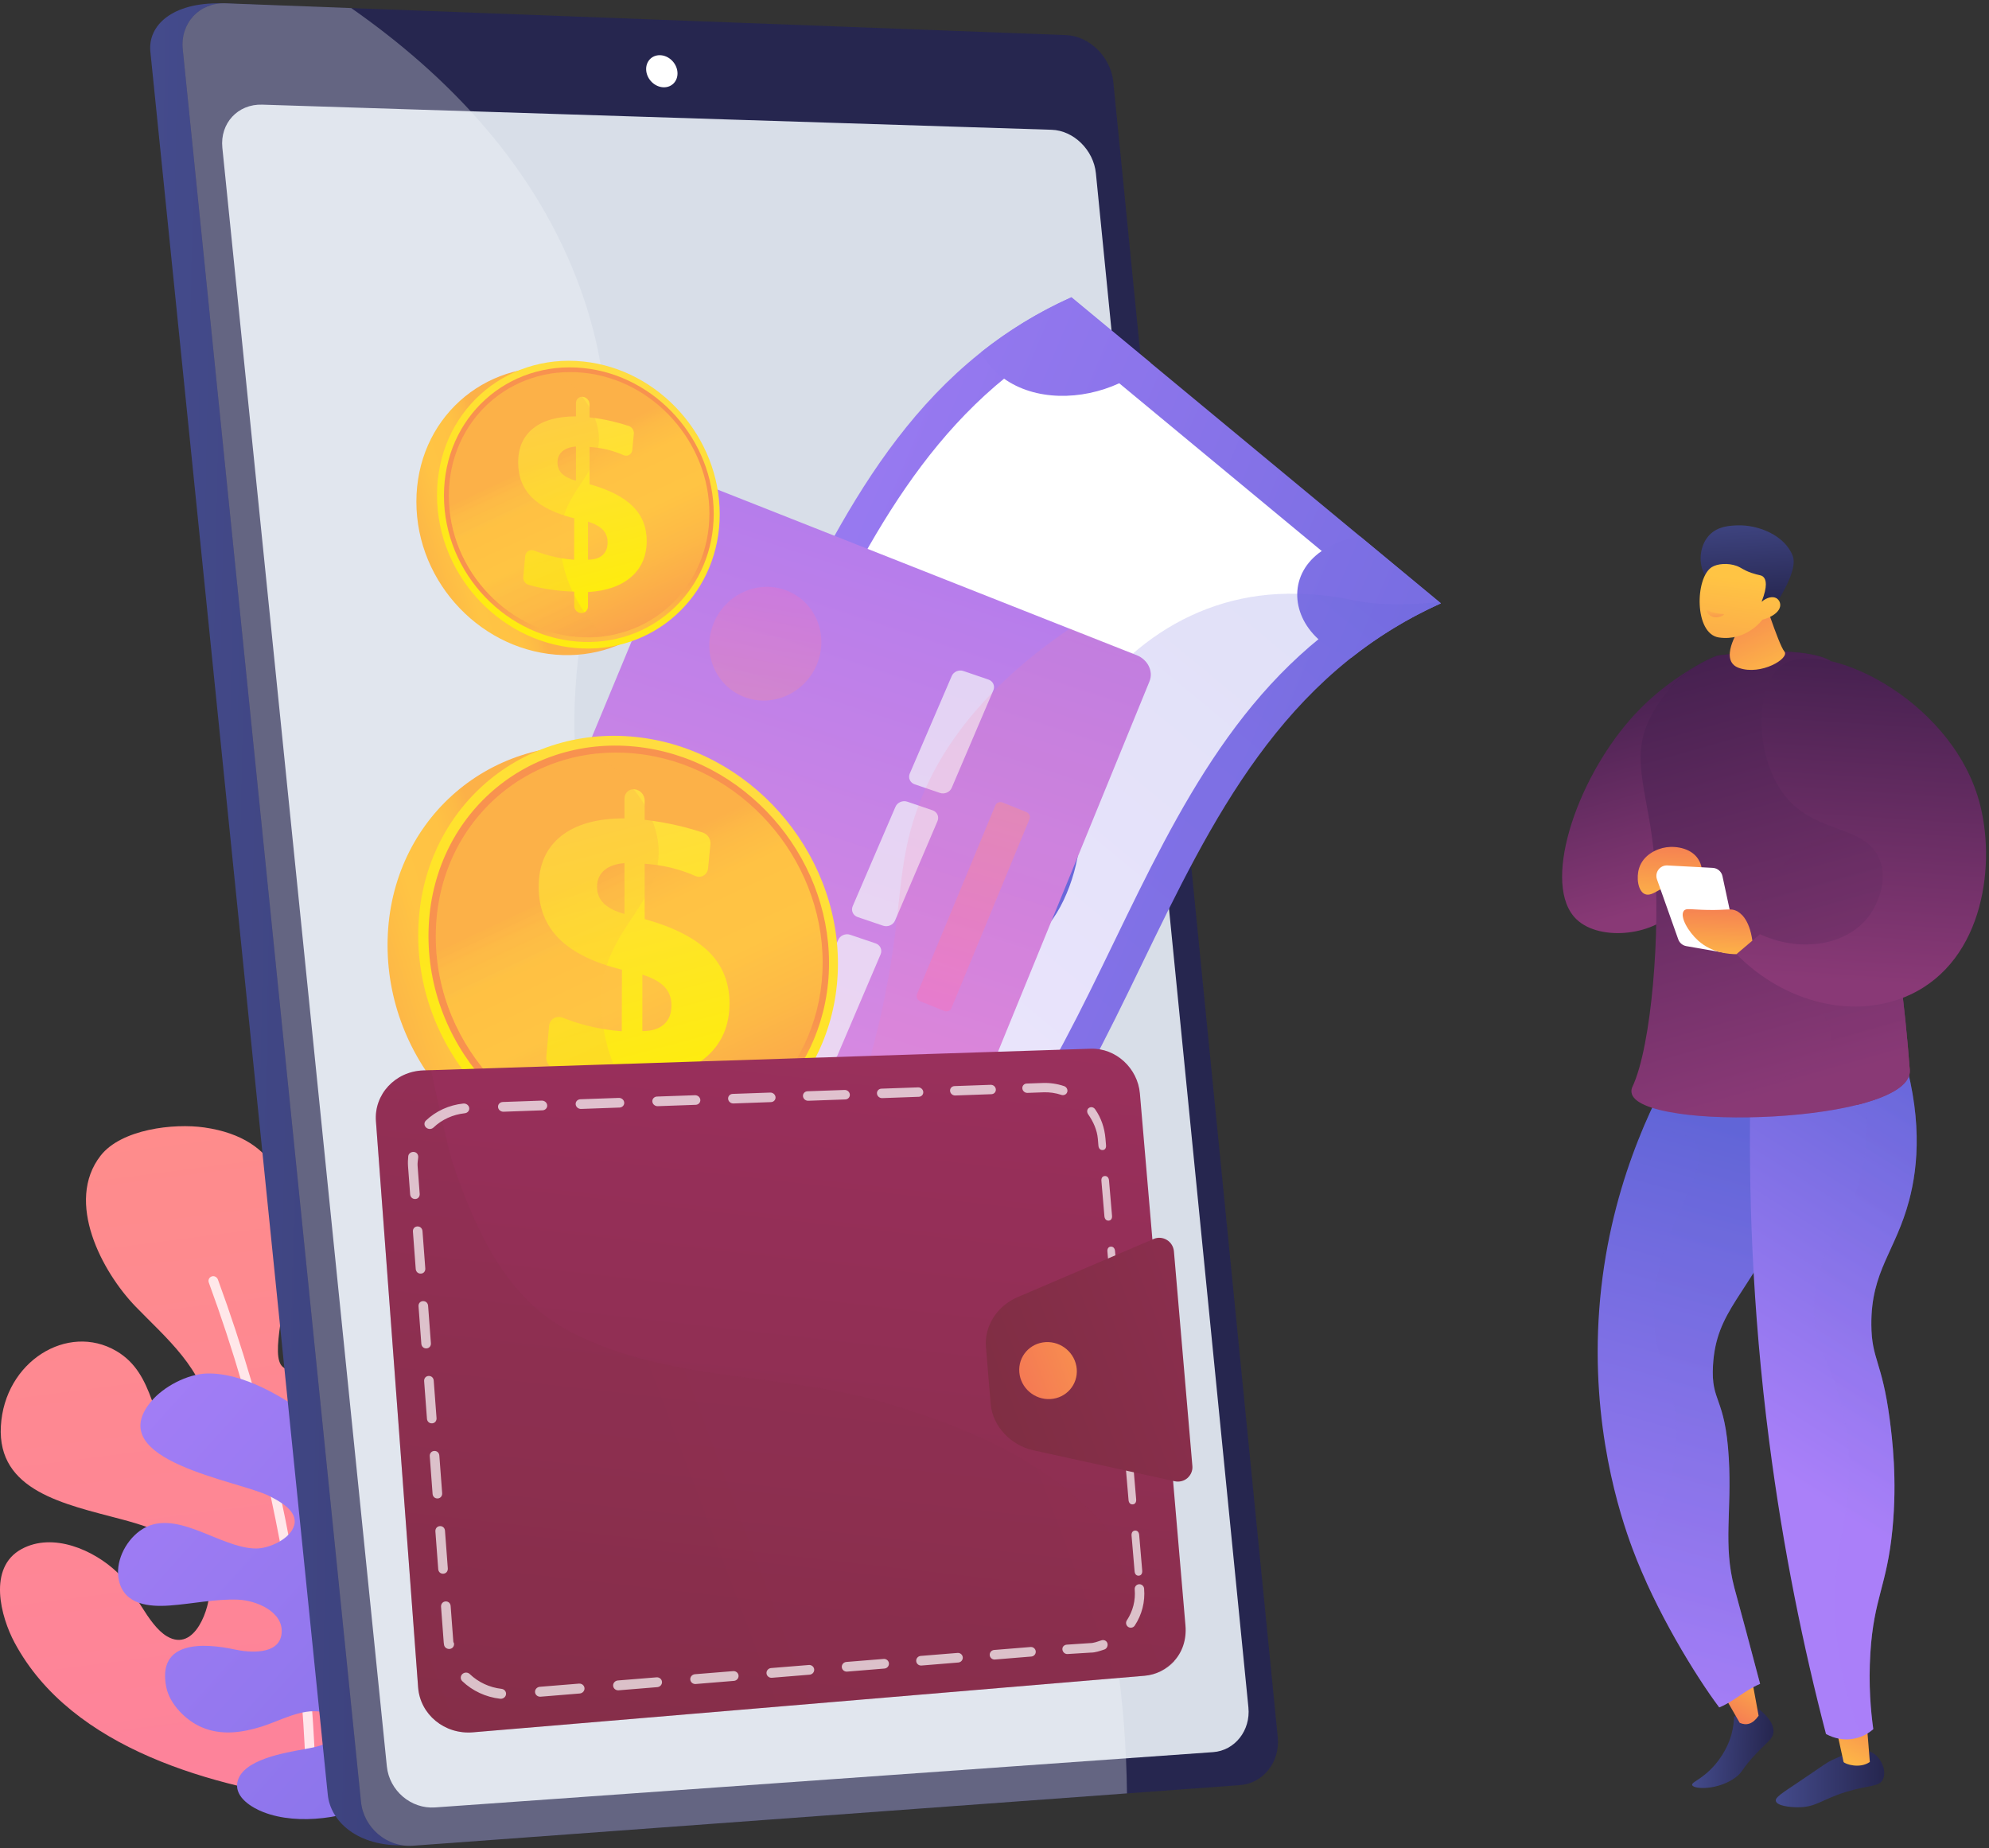
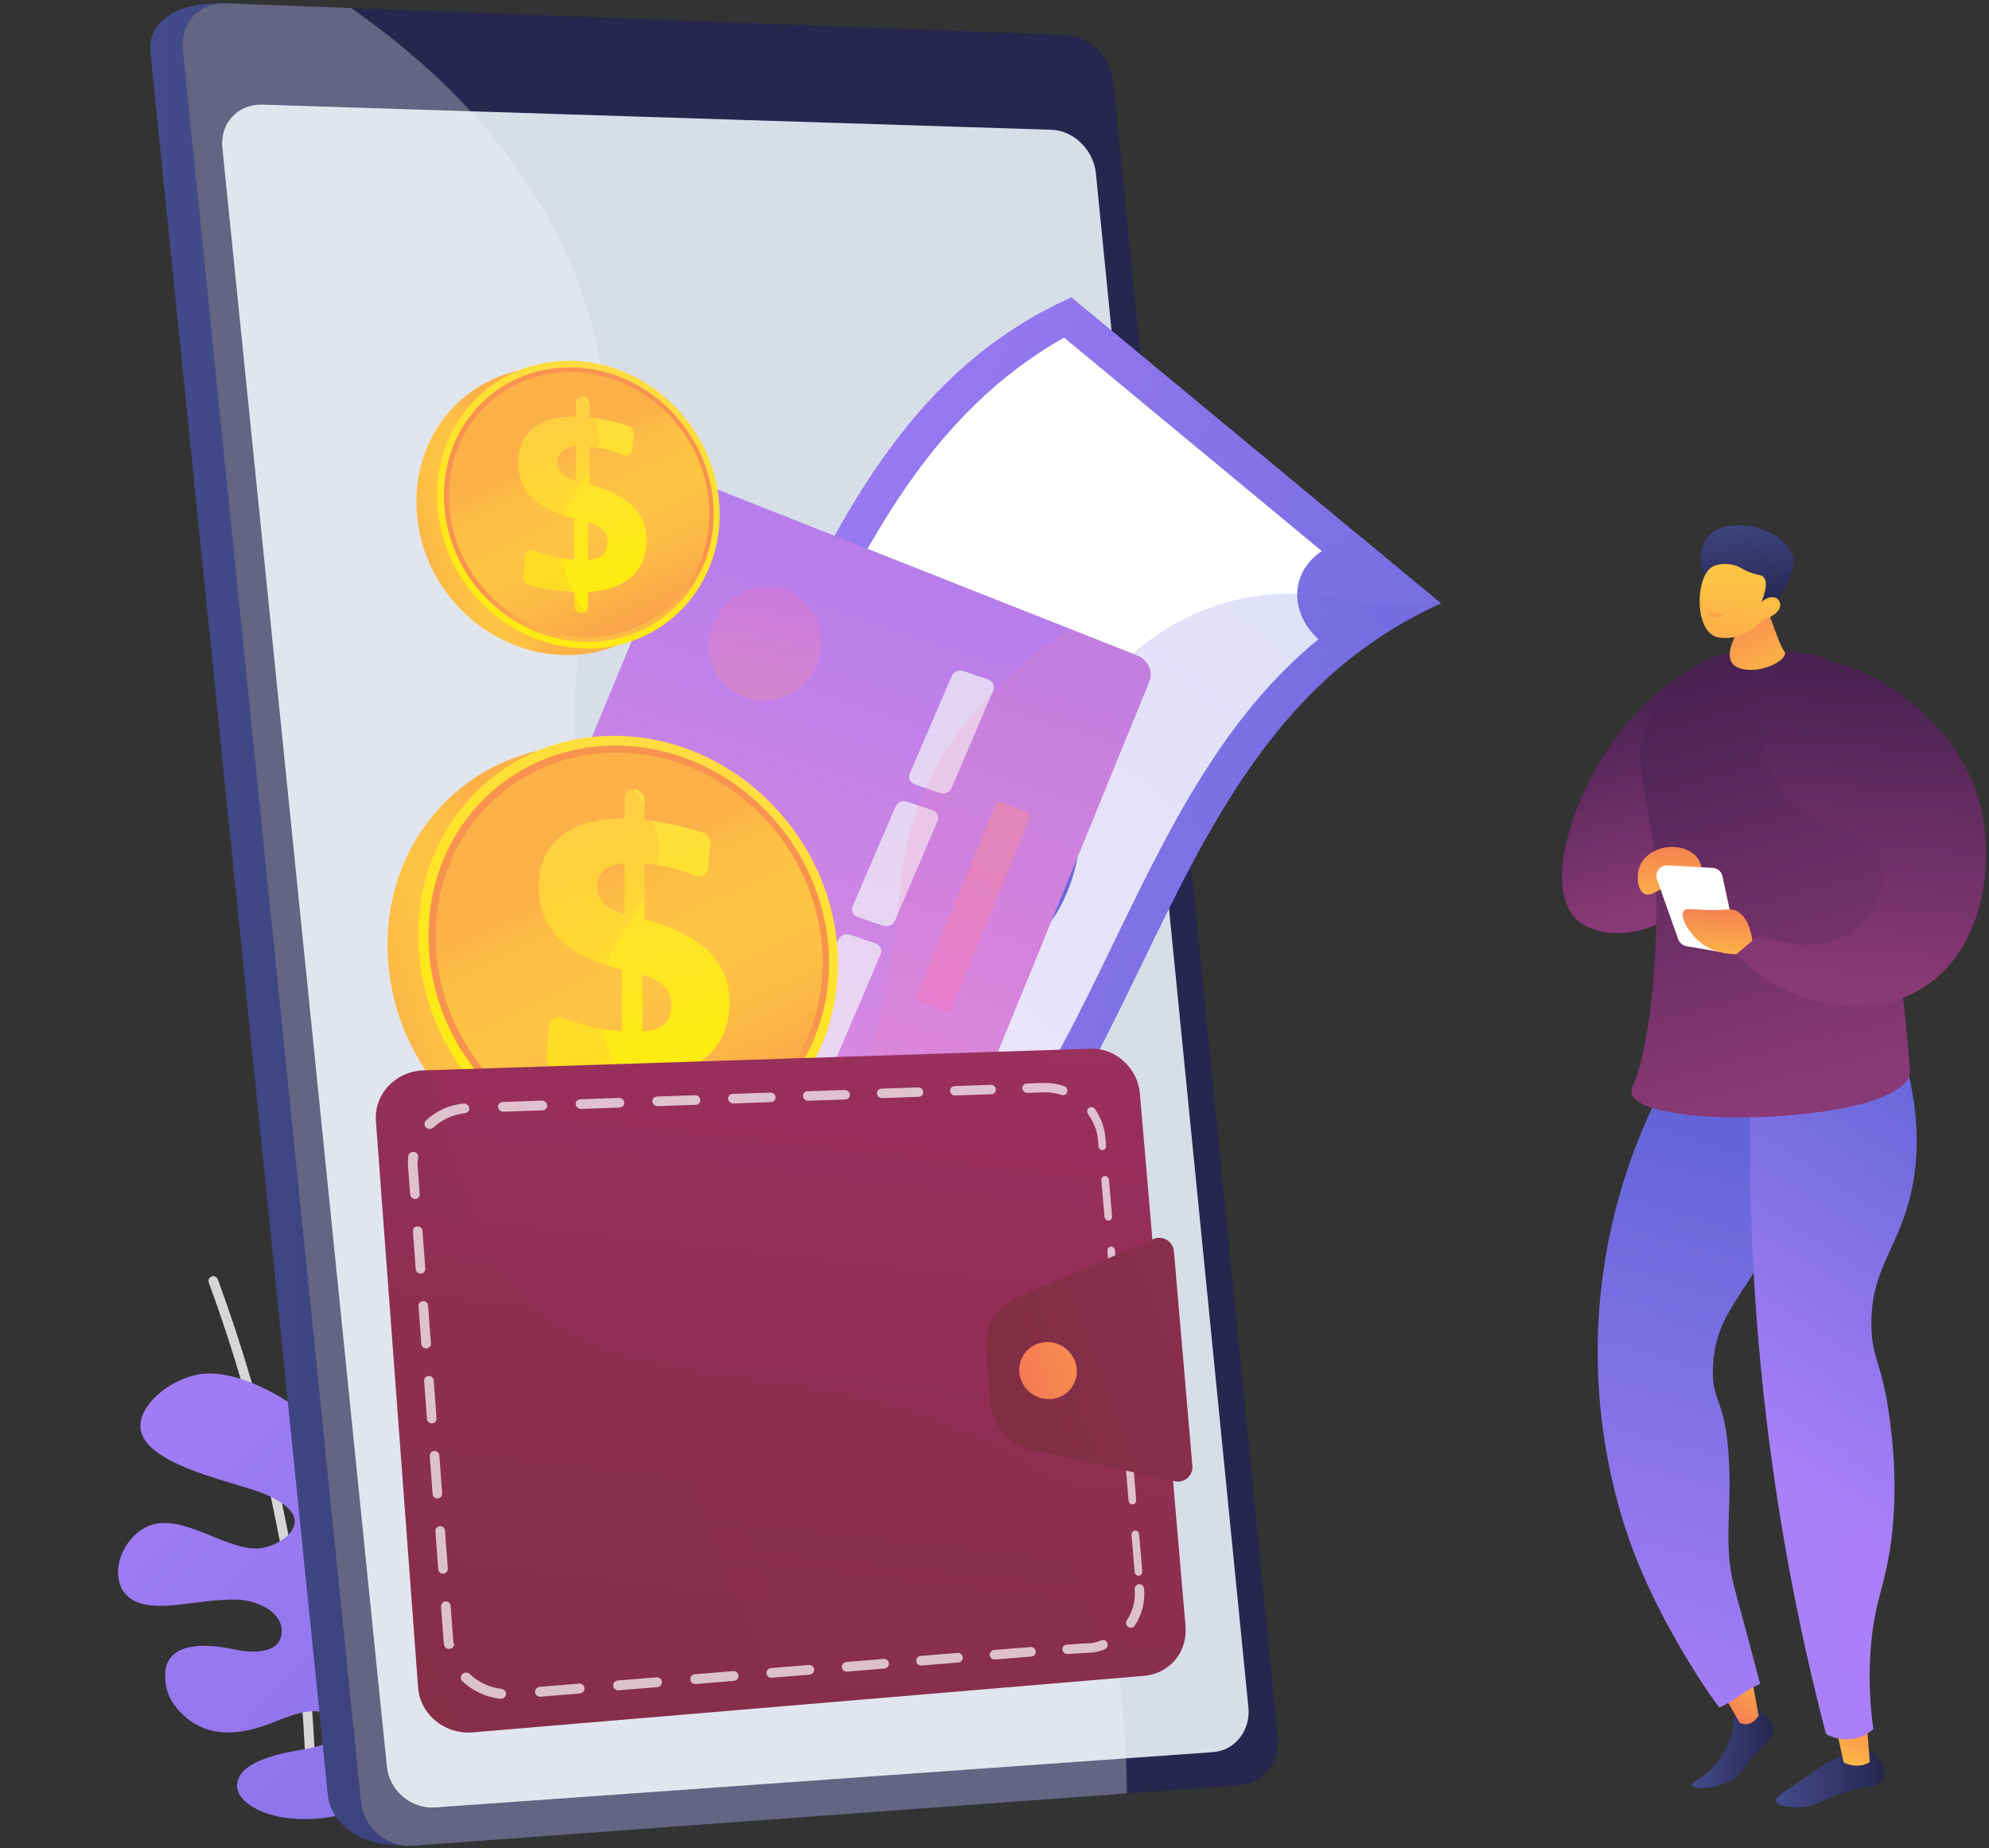
<svg xmlns="http://www.w3.org/2000/svg" xmlns:xlink="http://www.w3.org/1999/xlink" fill="none" height="394" viewBox="0 0 424 394" width="424">
  <rect x="0" y="0" width="424" height="394" fill="#333333" stroke="none" />
  <linearGradient id="a">
    <stop offset="0" stop-color="#ff9085" />
    <stop offset="1" stop-color="#fb6fbb" />
  </linearGradient>
  <linearGradient id="b" gradientUnits="userSpaceOnUse" x1="40.214" x2="101.914" xlink:href="#a" y1="183.011" y2="660.683" />
  <linearGradient id="c">
    <stop offset="0" stop-color="#aa80f9" />
    <stop offset=".996" stop-color="#6165d7" />
  </linearGradient>
  <linearGradient id="d" gradientUnits="userSpaceOnUse" x1="-4.502" x2="226.193" xlink:href="#c" y1="285.293" y2="493.722" />
  <linearGradient id="e">
    <stop offset="0" stop-color="#444b8c" />
    <stop offset=".996" stop-color="#26264f" />
  </linearGradient>
  <linearGradient id="f" gradientUnits="userSpaceOnUse" x1="361.09" x2="377.872" xlink:href="#e" y1="372.433" y2="373.213" />
  <linearGradient id="g">
    <stop offset="0" stop-color="#ffc444" />
    <stop offset=".996" stop-color="#f36f56" />
  </linearGradient>
  <linearGradient id="h" gradientUnits="userSpaceOnUse" x1="375.066" x2="365.92" xlink:href="#g" y1="352.968" y2="367.997" />
  <linearGradient id="i" gradientUnits="userSpaceOnUse" x1="342.783" x2="378.473" xlink:href="#c" y1="369.461" y2="241.395" />
  <linearGradient id="j" gradientUnits="userSpaceOnUse" x1="378.547" x2="401.666" xlink:href="#e" y1="379.226" y2="379.226" />
  <linearGradient id="k" gradientUnits="userSpaceOnUse" x1="391.129" x2="400.038" xlink:href="#g" y1="378.052" y2="359.612" />
  <linearGradient id="l" gradientUnits="userSpaceOnUse" x1="343.189" x2="378.879" xlink:href="#c" y1="369.574" y2="241.509" />
  <linearGradient id="m" gradientUnits="userSpaceOnUse" x1="377.495" x2="429.98" xlink:href="#c" y1="313.505" y2="230.764" />
  <linearGradient id="n">
    <stop offset="0" stop-color="#311944" />
    <stop offset="1" stop-color="#893976" />
  </linearGradient>
  <linearGradient id="o" gradientUnits="userSpaceOnUse" x1="338.068" x2="355.121" xlink:href="#n" y1="132.554" y2="193.037" />
  <linearGradient id="p" gradientUnits="userSpaceOnUse" x1="367.519" x2="401.013" xlink:href="#n" y1="124.377" y2="243.175" />
  <linearGradient id="q" gradientUnits="userSpaceOnUse" x1="384.256" x2="436.741" xlink:href="#c" y1="317.793" y2="235.052" />
  <linearGradient id="r" gradientUnits="userSpaceOnUse" x1="348.263" x2="381.757" xlink:href="#n" y1="113.38" y2="232.181" />
  <linearGradient id="s" gradientUnits="userSpaceOnUse" x1="379.266" x2="366.923" xlink:href="#g" y1="147.997" y2="122.299" />
  <linearGradient id="t" gradientUnits="userSpaceOnUse" x1="371.685" x2="373.062" xlink:href="#e" y1="107.172" y2="129.391" />
  <linearGradient id="u" gradientUnits="userSpaceOnUse" x1="371.536" x2="364.92" xlink:href="#g" y1="123.427" y2="172.871" />
  <linearGradient id="v" gradientUnits="userSpaceOnUse" x1="365.581" x2="365.754" y1="128.627" y2="134.911">
    <stop offset="0" stop-color="#ffc444" />
    <stop offset="1" stop-color="#f36f56" />
  </linearGradient>
  <linearGradient id="w" gradientUnits="userSpaceOnUse" x1="351.879" x2="385.374" xlink:href="#n" y1="112.36" y2="231.161" />
  <linearGradient id="x" gradientUnits="userSpaceOnUse" x1="401.7" x2="395.709" xlink:href="#n" y1="119.187" y2="209.448" />
  <linearGradient id="y" gradientUnits="userSpaceOnUse" x1="355.618" x2="356.375" xlink:href="#g" y1="196.118" y2="175.945" />
  <linearGradient id="z" gradientUnits="userSpaceOnUse" x1="365.783" x2="366.426" xlink:href="#g" y1="207.012" y2="189.885" />
  <linearGradient id="A" gradientUnits="userSpaceOnUse" x1="28.306" x2="267.916" xlink:href="#e" y1="196.315" y2="201.084" />
  <linearGradient id="B" gradientUnits="userSpaceOnUse" x1="94.519" x2="359.76" xlink:href="#c" y1="126.816" y2="238.743" />
  <linearGradient id="C" gradientUnits="userSpaceOnUse" x1="57.979" x2="375.07" xlink:href="#c" y1="192.788" y2="326.595" />
  <linearGradient id="D" gradientUnits="userSpaceOnUse" x1="27.799" x2="361.553" xlink:href="#c" y1="206.581" y2="347.419" />
  <linearGradient id="E" gradientUnits="userSpaceOnUse" x1="105.222" x2="437.359" xlink:href="#c" y1="23.339" y2="163.495" />
  <linearGradient id="F" gradientUnits="userSpaceOnUse" x1="87.152" x2="405.947" xlink:href="#c" y1="42.165" y2="176.69" />
  <linearGradient id="G" gradientUnits="userSpaceOnUse" x1="177.661" x2="230.115" xlink:href="#c" y1="161.861" y2="183.996" />
  <linearGradient id="H" gradientUnits="userSpaceOnUse" x1="144.664" x2="272.242" xlink:href="#c" y1="253.721" y2="99.703" />
  <linearGradient id="I" gradientUnits="userSpaceOnUse" x1="212.66" x2="145.814" xlink:href="#n" y1="108.289" y2="280.684" />
  <linearGradient id="J" gradientUnits="userSpaceOnUse" x1="139.543" x2="220.097" y1="259.426" y2="12.671">
    <stop offset=".004" stop-color="#e38ddd" />
    <stop offset="1" stop-color="#9571f6" />
  </linearGradient>
  <linearGradient id="K" gradientUnits="userSpaceOnUse" x1="104.033" x2="174.377" y1="263.652" y2="197.551">
    <stop offset="0" stop-color="#f57e53" />
    <stop offset=".004" stop-color="#f58152" />
    <stop offset=".042" stop-color="#f99a4d" />
    <stop offset=".084" stop-color="#fcad49" />
    <stop offset=".133" stop-color="#feba46" />
    <stop offset=".196" stop-color="#ffc244" />
    <stop offset=".318" stop-color="#ffc444" />
    <stop offset=".455" stop-color="#fdb946" />
    <stop offset=".694" stop-color="#f99c4c" />
    <stop offset=".996" stop-color="#f36f56" />
  </linearGradient>
  <linearGradient id="L" gradientUnits="userSpaceOnUse" x1="134.073" x2="138.933" xlink:href="#a" y1="243.57" y2="226.566" />
  <linearGradient id="M" gradientUnits="userSpaceOnUse" x1="130.887" x2="135.3" xlink:href="#a" y1="241.355" y2="225.916" />
  <linearGradient id="N" gradientUnits="userSpaceOnUse" x1="134.45" x2="138.866" xlink:href="#a" y1="242.828" y2="227.381" />
  <linearGradient id="O" gradientUnits="userSpaceOnUse" x1="138.017" x2="142.435" xlink:href="#a" y1="244.303" y2="228.849" />
  <linearGradient id="P" gradientUnits="userSpaceOnUse" x1="135.511" x2="138.292" xlink:href="#a" y1="240.03" y2="230.303" />
  <linearGradient id="Q">
    <stop offset="0" stop-color="#fb6fbb" />
    <stop offset="1" stop-color="#ff9085" />
  </linearGradient>
  <linearGradient id="R" gradientUnits="userSpaceOnUse" x1="170.585" x2="248.679" xlink:href="#Q" y1="269.844" y2="30.623" />
  <linearGradient id="S" gradientUnits="userSpaceOnUse" x1="178.655" x2="188.399" xlink:href="#Q" y1="262.964" y2="228.878" />
  <linearGradient id="T" gradientUnits="userSpaceOnUse" x1="198.744" x2="211.432" xlink:href="#Q" y1="214.814" y2="170.429" />
  <linearGradient id="U" gradientUnits="userSpaceOnUse" x1="159.923" x2="163.873" xlink:href="#a" y1="149.041" y2="125.016" />
  <linearGradient id="V">
    <stop offset="0" stop-color="#fcb148" />
    <stop offset=".052" stop-color="#fdba46" />
    <stop offset=".142" stop-color="#ffc244" />
    <stop offset=".318" stop-color="#ffc444" />
    <stop offset=".485" stop-color="#fdb946" />
    <stop offset=".775" stop-color="#f99c4d" />
    <stop offset=".866" stop-color="#f8924f" />
    <stop offset="1" stop-color="#f8924f" />
  </linearGradient>
  <linearGradient id="W" gradientUnits="userSpaceOnUse" x1="112.019" x2="59.84" xlink:href="#V" y1="209.411" y2="226.157" />
  <linearGradient id="X">
    <stop offset="0" stop-color="#ffdb44" />
    <stop offset="1" stop-color="#feef06" />
  </linearGradient>
  <linearGradient id="Y" gradientUnits="userSpaceOnUse" x1="154.228" x2="107.647" xlink:href="#X" y1="157.472" y2="260.241" />
  <linearGradient id="Z" gradientUnits="userSpaceOnUse" x1="145.66" x2="136.672" xlink:href="#V" y1="265.984" y2="216.883" />
  <linearGradient id="aa" gradientUnits="userSpaceOnUse" x1="126.603" x2="163.644" xlink:href="#V" y1="186.508" y2="265.139" />
  <linearGradient id="ab" gradientUnits="userSpaceOnUse" x1="125.128" x2="143.753" xlink:href="#X" y1="169.588" y2="239.393" />
  <linearGradient id="ac" gradientUnits="userSpaceOnUse" x1="115.706" x2="152.672" xlink:href="#V" y1="191.597" y2="270.069" />
  <linearGradient id="ad" gradientUnits="userSpaceOnUse" x1="108.564" x2="73.421" xlink:href="#V" y1="112.303" y2="123.581" />
  <linearGradient id="ae" gradientUnits="userSpaceOnUse" x1="136.993" x2="105.619" xlink:href="#X" y1="77.322" y2="146.537" />
  <linearGradient id="af" gradientUnits="userSpaceOnUse" x1="131.222" x2="125.168" xlink:href="#V" y1="150.406" y2="117.335" />
  <linearGradient id="ag" gradientUnits="userSpaceOnUse" x1="118.387" x2="143.335" xlink:href="#V" y1="96.878" y2="149.837" />
  <linearGradient id="ah" gradientUnits="userSpaceOnUse" x1="117.393" x2="129.938" xlink:href="#X" y1="85.481" y2="132.496" />
  <linearGradient id="ai" gradientUnits="userSpaceOnUse" x1="111.047" x2="135.945" xlink:href="#V" y1="100.305" y2="153.157" />
  <linearGradient id="aj">
    <stop offset="0" stop-color="#ab316d" />
    <stop offset="1" stop-color="#792d3d" />
  </linearGradient>
  <linearGradient id="ak" gradientUnits="userSpaceOnUse" x1="190.73" x2="144.949" xlink:href="#aj" y1="78.783" y2="482.279" />
  <linearGradient id="al" gradientUnits="userSpaceOnUse" x1="643.781" x2="-7.24" xlink:href="#aj" y1="112.758" y2="358.426" />
  <linearGradient id="am" gradientUnits="userSpaceOnUse" x1="391.268" x2="186.127" xlink:href="#aj" y1="236.237" y2="313.649" />
  <linearGradient id="an" gradientUnits="userSpaceOnUse" x1="262.58" x2="211.111" xlink:href="#g" y1="277.42" y2="296.842" />
-   <path d="m69.646 384.157c-23.963-3.078-54.345-11.168-66.548-33.978-2.903-5.427-5.816-15.968 1.511-19.938 6.697-3.628 15.358.204 20.336 4.926 3.66 3.472 6.516 11.221 10.629 13.671 6.019 3.587 9.259-6.199 9.133-10.238-.283-9.029-11.39-12.726-18.772-14.686-12.253-3.255-26.519-6.044-25.751-19.852s14.23-22.09 24.587-16.05c8.533 4.978 7.332 15.602 13.162 21.976 5.18 5.662 6.982-3.529 6.637-8.035-.751-9.788-9.358-16.868-15.69-23.427-7.16-7.416-15.069-22.336-7.438-32.141 4.392-5.643 15.548-6.964 22.141-6.012 32.276 4.66 10.874 46.429 16.742 51.089s11.421-3.498 11.406-15.902 1.884-21.552 14.829-17.582c12.945 3.97 15.409 36.37.628 48.821-14.781 12.451.928 26.036 4.896 17.113 2.865-6.443 5.383-23.317 13.662-25.167 13.796-3.079 13.591 25.091 9.621 31.647-5.566 9.191-18.15 11.187-25.178 19.116-2.042 2.304-6.651 8.009-4.861 11.376 2.497 4.695 9.465-.328 12.025-2.504 5.755-4.893 13.72-21.521 21.828-10.479 10.01 13.636-6.732 33.849-49.536 36.256z" fill="url(#b)" />
  <path d="m66.194 382.127c.563 0 1.024-.644 1.035-1.209.009-.489.676-49.706-20.775-108.127-.198-.536-.793-.86-1.329-.663-.537.197-.812.768-.615 1.305 21.319 58.06 20.658 106.973 20.649 107.458-.011.572.444 1.236 1.016 1.236z" fill="#fff" opacity=".8" />
  <path d="m50.579 380.111c.803-5.037 10.434-6.474 14.316-7.206 2.251-.425 5.454-.863 6.611-3.188 1.215-2.443-.633-4.33-3-4.763-4.239-.774-8.8 1.919-12.739 3.144-4.232 1.317-8.622 1.936-12.819.118-3.346-1.449-6.773-4.892-7.501-8.516-2.015-10.028 8.032-9.452 14.58-8.043 3.177.684 9.424 1.199 9.985-3.291.596-4.776-5.482-7.185-9.237-7.327-4.907-.187-9.73.892-14.598 1.245-4.389.318-9.585-.16-10.803-5.211-.94-3.901 1.257-8.386 4.429-10.701 7.334-5.351 16.997 3.775 24.826 3.756 2.768-.007 7.336-2.038 8.102-5.01.777-3.027-3.156-5.067-5.312-6.171-6.391-3.273-35.746-7.463-25.231-20.138 2.647-3.19 7.76-5.872 11.887-5.985 7.786-.213 16.535 5.072 22.534 9.631 9.436 7.171 17.691 17.04 23.051 27.614 11.846 23.37 6.108 39.04 6.108 39.04-3.435 5.663-8.749 11.553-14.603 14.743-6.881 3.751-17.537 5.399-25.021 2.482-2.421-.943-6.063-3.103-5.565-6.223z" fill="url(#d)" />
  <path d="m374.982 364.401c2.989 2.416 3.158 4.133 3.062 4.969-.156 1.349-1.173 1.872-3.605 4.418-3.291 3.443-2.787 3.904-4.464 5.149-3.698 2.748-8.929 2.566-9.244 1.632-.222-.657 2.144-1.191 4.836-4.309 2.484-2.877 3.325-5.728 3.55-6.565.408-1.521.514-2.835.534-3.745z" fill="url(#f)" />
  <path d="m364.971 357.039 5.886 10.257c1.418.627 2.773.31 4.03-1.518l-2.296-12.469z" fill="url(#h)" />
  <path d="m357.836 225.488c-5.734 9.68-15.035 28.362-16.917 53.625-1.858 24.935 4.432 43.938 7.067 51.026 4.937 13.279 13.522 27.222 18.509 33.868 3.364-1.407 5.344-3.613 8.708-5.02-.506-1.83-2.065-7.874-3.047-11.474-.761-2.789-2.163-7.95-2.451-9.053-2.415-9.235-.509-16.165-1.173-27.586-.776-13.321-3.828-11.773-3.369-19.77.686-11.941 7.452-14.729 15.22-32.014 5.317-11.831 10.902-24.257 5.769-31.051-6.46-8.551-26.121-3.175-28.316-2.551z" fill="url(#i)" />
  <path d="m399.331 373.781c1.793 1.141 2.875 3.851 2.058 5.558-.803 1.677-2.85 1.147-7.821 2.675-5.325 1.637-6.379 3.29-10.304 3.287-1.586-.002-4.461-.275-4.702-1.342-.168-.749 1.052-1.496 5.071-4.196 5.705-3.832 5.646-3.94 6.919-4.528 3.199-1.476 6.411-2.959 8.779-1.454z" fill="url(#j)" />
  <path d="m390.813 365.658 2.186 9.984c.305.447 3.418 1.514 5.598 0l-.804-9.984z" fill="url(#k)" />
  <path d="m386.152 228.039c-6.46-8.551-26.121-3.175-28.316-2.551-2.356 3.977-5.312 9.498-8.11 16.347 6.967-1.371 9.992-.127 11.401 1.526 5.47 6.414-11.657 20.576-8.135 42.067 1.378 8.405 4.973 12.188 4.315 22.453-.49 7.639-2.863 11.506-4.503 17.099-.984 3.355-1.747 7.482-1.783 12.468 4.926 10.829 11.4 21.129 15.474 26.559 3.364-1.407 5.344-3.613 8.708-5.02-.506-1.83-2.065-7.874-3.047-11.474-.761-2.789-2.163-7.95-2.451-9.053-2.415-9.235-.509-16.165-1.173-27.586-.776-13.321-3.828-11.773-3.369-19.77.686-11.941 7.452-14.729 15.22-32.014 5.317-11.831 10.902-24.257 5.769-31.051z" fill="url(#l)" opacity=".3" />
  <path d="m373.191 230.734c-.555 22.275.286 48.087 3.951 76.537 2.984 23.162 7.323 44.06 12.103 62.394.661.373 2.98 1.574 5.95 1.012 2.103-.398 3.51-1.487 4.136-2.041-.522-3.745-1.051-9.412-.618-16.26.744-11.772 3.516-14.17 4.705-26.352 1.043-10.683-.056-19.41-.588-23.457-1.64-12.456-3.867-12.712-3.911-20.171-.068-11.486 5.184-15.6 8.071-26.543 1.926-7.301 2.947-18.2-1.896-33.146-10.634 2.675-21.269 5.352-31.903 8.027z" fill="url(#m)" />
  <path d="m361.826 141.855c-3.905 2.194-9.33 5.827-14.386 11.617-11.661 13.354-18.873 35.328-11.378 42.517 5.099 4.892 17.193 3.41 21.359-2.395 3.064-4.27.858-9.514-.2-16.967-1.138-8.02-1.097-19.651 4.605-34.772z" fill="url(#o)" />
  <path d="m407.109 228.079c-4.318-56.915-18.085-80.213-16.882-87.13-1.732-1.245-8.577-3.225-24.085-1.184-1.326.487-4.863 1.914-8.369 5.119 0 0-.815.744-1.93 2.049 10.895 2.058 21.992 8.261 25.987 17.05 6.92 16.805-5.931 35.588 0 50.417 3.117 7.792 8.104 14.699 14.057 21.157 6.806-1.698 11.471-4.197 11.222-7.478z" fill="url(#p)" />
  <path d="m405.094 222.707c-3.113.783-6.226 1.566-9.339 2.349 1.628 5.61 3.192 14.027 1.312 23.584-2.596 13.197-9.305 16.092-10.292 27.993-.887 10.705 4.167 12.889 6.587 27.168 2.48 14.634-1.274 21.516-2.059 33.755-.537 8.376.335 19.335 5.432 32.671 1.259-.498 2.138-1.187 2.596-1.591-.522-3.745-1.051-9.412-.618-16.261.744-11.771 3.516-14.17 4.705-26.352 1.043-10.683-.056-19.41-.588-23.457-1.64-12.455-3.867-12.711-3.911-20.17-.068-11.487 5.184-15.6 8.071-26.544 1.926-7.3 2.947-18.199-1.896-33.145z" fill="url(#q)" opacity=".3" />
  <path d="m357.773 144.885s-4.126 3.754-6.532 9.27c-3.625 8.311.279 15.445 1.45 29.016 1.284 14.887-.533 39.687-4.721 48.572-.073.155-.255.596-.181 1.156 1.132 8.587 60.189 6.641 59.32-4.82-4.318-56.915-18.085-80.213-16.882-87.129-1.732-1.246-8.577-3.226-24.085-1.185-1.326.487-4.863 1.915-8.369 5.12z" fill="url(#r)" />
  <path d="m375.327 125.473s3.814 11.971 5.049 13.411c1.235 1.441-4.958 5.206-9.704 3.508-4.359-1.558.003-8.202.003-8.202z" fill="url(#s)" />
  <path d="m363.491 122.678c-1.494-2.359-1.285-6.249.842-8.548 1.83-1.977 4.466-2.068 6.045-2.122 4.573-.159 10.139 2.194 11.791 6.525.979 2.567-1.984 7.497-2.457 8.388-.537 1.007-1.385 1.299-2.207 2.028-1.139 1.009-2.924 2.617-5.843 5.312-.14-.876-.371-1.964-.783-3.158-.158-.459-.797-2.255-1.86-3.787-2.13-3.07-4.111-2.402-5.528-4.638z" fill="url(#t)" />
  <path d="m375.689 132.122s-3.373 4.647-9.273 3.783c-5.283-.774-5.101-12.746-1.505-15 1.199-.751 3.494-.919 5.295-.254 1.064.393 1.396.875 3.147 1.483 1.615.561 2.095.415 2.559.874.581.575.933 1.897-.387 5.294 1.096-.944 2.344-1.24 3.173-.764.132.077.477.354.651.747.633 1.42-.749 3.057-3.66 3.837z" fill="url(#u)" />
  <path d="m364.207 130.149s1.099.691 3.09.74c.097.002.2.039.209.09.03.191-1.309.932-2.454.508-.813-.301-1.397-1.141-1.269-1.332.054-.08.242-.054.424-.006z" fill="url(#v)" />
  <path d="m390.456 177.824c-6.444 2.263-14.996 8.621-15.569 16.768-.881 12.512 17.753 19.378 15.27 28.145-.677 2.39-2.817 4.547-16.767 9.581-5.645 2.038-10.889 3.699-15.65 5.074 17.07 2.516 50.02-.73 49.369-9.313-1.653-21.788-4.691-38.635-7.743-51.536-3.093-.122-6.1.295-8.91 1.281z" fill="url(#w)" opacity=".3" />
  <path d="m370.166 203.426c10.483 10.642 25.449 13.995 36.956 8.67 15.979-7.393 18.45-28.358 14.724-41.478-6.22-21.904-33.328-34.678-41.868-28.843-6.176 4.22-6.117 20.547 1.243 28.719 6.616 7.346 16.778 5.491 19.542 12.974 2.07 5.606-1.93 11.254-2.274 11.724-4.449 6.091-14.145 8.157-23.316 3.975-1.669 1.419-3.338 2.839-5.007 4.259z" fill="url(#x)" />
  <path d="m349.411 185.084c.853-2.742 3.627-4.147 5.808-4.451 2.136-.297 5.655.188 7.056 2.98 1.311 2.611.28 6.264-2.732 8.245-.424-1.052-1.184-2.436-2.522-2.856-2.461-.771-4.594 2.435-6.412 1.598-1.449-.668-1.825-3.503-1.198-5.516z" fill="url(#y)" />
  <path d="m359.477 201.706 8.067 1.402c1.563.272 2.905-1.124 2.571-2.675l-2.935-13.647c-.212-.987-1.06-1.71-2.068-1.763l-9.658-.517c-1.594-.085-2.762 1.478-2.229 2.982l4.527 12.761c.269.762.929 1.319 1.725 1.457z" fill="#fff" />
  <path d="m373.556 200.542c-.662-4.752-2.665-5.996-3.39-6.349-1.215-.593-1.815-.133-6.058-.2-3.792-.06-4.69-.449-5.17.2-.908 1.228.959 4.456 3.074 6.349 2.965 2.653 6.641 2.88 8.154 2.884z" fill="url(#z)" />
  <path d="m229.594 17.914 34.908 351.085c.52 5.228-3.08 9.799-8.013 10.159l-170.085 14.246c-10.368.364-15.963-5.221-16.526-10.753l-37.822-371.626c-.568-5.583 4.612-10.523 15.086-10.31l172.404 7.269c5.009.189 9.526 4.658 10.05 9.93z" fill="url(#A)" />
  <path d="m237.327 17.466 35.055 352.894c.522 5.255-3.092 9.85-8.045 10.213l-176.336 12.926c-5.505.404-10.485-3.815-11.051-9.376l-37.992-373.595c-.571-5.612 3.552-10.031 9.146-9.82l179.13 6.775c5.03.19 9.565 4.683 10.092 9.983z" fill="#26264f" />
  <path d="m233.614 36.938 32.513 327.081c.489 4.91-2.895 9.196-7.53 9.525l-165.855 11.789c-5.12.364-9.75-3.575-10.276-8.754l-35.066-345.073c-.531-5.222 3.298-9.36 8.493-9.195l168.287 5.356c4.702.15 8.942 4.322 9.434 9.271z" fill="#d8dee8" />
-   <path d="m144.409 15.305c.19 1.888-1.143 3.368-2.979 3.306-1.837-.062-3.482-1.645-3.672-3.537-.19-1.891 1.147-3.372 2.985-3.306 1.836.066 3.477 1.649 3.666 3.537z" fill="#fff" />
  <path d="m128.083 187.562c-17.525-51.782 12.978-77.869-4.296-125.83-9.399-26.095-28.213-45.535-48.91-60.011l-26.772-1.013c-5.594-.212-9.716 4.207-9.146 9.819l37.992 373.596c.565 5.561 5.545 9.78 11.05 9.376l152.241-11.16c-.478-39.008-10.389-66.771-21.41-86.507-30.287-54.232-72.602-54.652-90.749-108.27z" fill="#f4f7fa" opacity=".3" />
  <path d="m228.395 63.377c26.255 21.75 52.51 43.5 78.765 65.249-67.733 30.459-59.851 123.556-127.583 154.014-26.256-21.75-52.511-43.499-78.766-65.249 67.733-30.458 59.85-123.555 127.584-154.014z" fill="url(#B)" />
  <path d="m293.881 127.514c-57.459 32.377-55.293 114.147-112.752 146.525-22.347-18.512-44.693-37.023-67.039-55.535 57.459-32.377 55.293-114.147 112.752-146.525 22.347 18.512 44.693 37.023 67.039 55.535z" fill="#fff" />
-   <path d="m126.004 208.955c.295.245.555.477.822.734.023.023.045.043.069.066 3.056 2.941 4.49 6.659 4.137 10.217-.305 3.109-1.99 6.081-5.184 8.272-.466.32-.968.619-1.497.903-1.997 1.075-4.288 1.79-6.718 2.179-5.607-4.645-11.215-9.29-16.822-13.935 7.2-3.238 13.545-7.183 19.217-11.685 2.043.597 4.207 1.784 5.976 3.249z" fill="url(#C)" />
  <path d="m194.606 265.786c1.843 1.526 3.071 3.203 4.099 5.24-5.65 4.473-11.967 8.394-19.128 11.614-5.738-4.753-11.476-9.506-17.214-14.259 1.331-1.3 3.016-2.518 5.012-3.593.528-.284 1.069-.552 1.616-.804 8.176-3.75 18.2-3.748 24.886 1.23.026.018.051.038.078.058.22.162.446.344.651.514z" fill="url(#D)" />
-   <path d="m228.394 63.378c5.608 4.645 11.215 9.29 16.823 13.935-1.331 1.3-3.015 2.518-5.012 3.593-.529.284-1.069.552-1.616.804-8.093 3.711-17.969 3.769-24.655-1.058-.313-.223-.568-.417-.863-.662-1.768-1.465-3.2-3.257-3.894-4.927 5.672-4.503 12.018-8.448 19.217-11.685z" fill="url(#E)" />
  <path d="m289.947 114.368c5.738 4.753 11.475 9.506 17.213 14.259-7.162 3.221-13.478 7.141-19.128 11.614-2.49-.877-4.515-1.894-6.358-3.421-.205-.17-.424-.358-.62-.54-.023-.022-.049-.043-.07-.064-2.978-2.748-4.509-6.221-4.451-9.62.06-3.414 1.741-6.738 5.223-9.127.465-.319.956-.628 1.485-.912 1.996-1.075 4.277-1.799 6.706-2.189z" fill="url(#F)" />
  <path d="m217.712 145.821c12.574 10.415 16.288 30.757 9.043 46.051s-24.006 18.673-36.692 8.164c-12.573-10.415-16.288-30.756-9.043-46.05 7.246-15.295 24.007-18.674 36.692-8.165z" fill="url(#G)" />
  <path d="m208.5 164.075c-2.213.519-4.503 2.023-7.148 5.104-1.864-1.544-3.728-3.088-5.592-4.632.073-.128.146-.256.219-.384.731-1.249 1.552-2.375 2.433-3.316.505-.541 1.044-1.049 1.603-1.499.625-.504.625-1.594.015-2.209-.768-.773-1.537-1.546-2.306-2.32-.483-.483-1.178-.497-1.628-.04-.756.761-1.501 1.615-2.183 2.454-.927 1.136-1.781 2.331-2.59 3.639-.651-.54-1.303-1.08-1.954-1.619-.571-.473-1.319-.399-1.7.235-.384.634-.204 1.484.371 1.96.665.551 1.33 1.102 1.996 1.653-1.595 3.293-2.264 6.374-1.958 9.161.309 2.808 1.567 5.128 3.782 6.962 2.142 1.775 4.319 2.397 6.517 1.868 2.189-.526 4.463-2.206 6.804-5.022 2.071 1.725 4.141 3.45 6.211 5.174-.811 1.414-1.729 2.714-2.751 3.897-.655.759-1.357 1.467-2.098 2.125-.636.564-.646 1.709-.001 2.345.994.982 1.988 1.963 2.982 2.945.496.49 1.193.474 1.644-.015.744-.811 1.455-1.688 2.132-2.628.913-1.267 1.796-2.701 2.621-4.228.1-.188.2-.375.3-.563.709.588 1.418 1.175 2.127 1.762.575.476 1.314.407 1.644-.273.003-.007.006-.014.01-.021.329-.679.144-1.512-.429-1.987-.718-.595-1.437-1.19-2.156-1.786 1.024-2.447 1.591-4.787 1.678-6.973.042-.947.001-1.887-.136-2.788-.447-2.96-1.795-5.338-4.035-7.194-2.072-1.716-4.22-2.301-6.424-1.787zm-1.649 9.99c.89-.911 1.776-1.55 2.55-1.703.771-.155 1.543.067 2.296.69.829.686 1.309 1.542 1.466 2.527.157.987-.035 2.037-.607 3.212-1.901-1.576-3.803-3.151-5.705-4.726zm-9.444-1.331c-.708.171-1.397-.019-2.062-.569-.703-.583-1.12-1.338-1.252-2.268s.078-2.052.469-3.046c1.712 1.418 3.423 2.835 5.135 4.253-.838.954-1.581 1.456-2.29 1.63z" fill="#fff" />
  <path d="m306.904 128.415c.086.071.171.141.256.212-67.733 30.458-59.85 123.555-127.583 154.013-25.7-21.289-51.401-42.579-77.101-63.869 3.739-.396 7.775-.632 12.129-.559 5.026.087 10.475.583 16.427 1.76 6.61 1.307 13.841 3.451 21.853 6.839 39.585 16.797 50.96 2.653 57.821-21.233 1.884-6.333 3.511-13.303 5.483-20.39.87-3.116 1.84-6.257 2.921-9.376 2.122-6.105 4.675-12.128 7.757-17.722 10.081-19.128 27.778-32.073 49.666-31.494 4.01.055 8.1.527 12.198 1.417 1.068.231 2.189.407 3.368.532 4.26.461 9.214.281 14.805-.13z" fill="url(#H)" opacity=".2" />
  <path d="m240.866 142.337c2.349.932 3.567 3.421 2.704 5.533l-54.414 133.8c-.931 2.275-4.192 3.912-6.617 2.903l-88.644-36.858c-2.373-.987-3.357-4.426-2.38-6.652l54.87-131.697c.903-2.068 3.522-3.012 5.823-2.1z" fill="url(#I)" />
  <path d="m242.315 139.688c2.366.937 3.591 3.446 2.72 5.576l-55.423 135.505c-.936 2.29-3.701 3.335-6.141 2.321l-89.198-37.069c-2.388-.993-3.536-3.639-2.554-5.879l55.461-133.61c.91-2.087 3.549-3.043 5.865-2.125z" fill="url(#J)" />
  <g fill="#f4f7fa" opacity=".7">
    <path d="m175.364 232.399-9.389 21.991c-.419.981-1.588 1.507-2.598 1.168l-5.537-1.858c-1.011-.339-1.492-1.42-1.07-2.401l9.457-21.979c.416-.967 1.576-1.481 2.578-1.143l5.49 1.85c1.001.337 1.482 1.404 1.069 2.372z" />
    <path d="m187.72 203.461-9.218 21.589c-.411.963-1.566 1.476-2.566 1.139l-5.483-1.849c-1-.338-1.48-1.402-1.066-2.365l9.284-21.577c.409-.95 1.555-1.451 2.547-1.115l5.436 1.841c.992.336 1.471 1.387 1.066 2.337z" />
    <path d="m199.851 175.048-9.05 21.198c-.404.946-1.545 1.445-2.535 1.11l-5.429-1.84c-.991-.336-1.469-1.385-1.062-2.33l9.115-21.186c.402-.932 1.533-1.42 2.516-1.086l5.384 1.832c.982.334 1.459 1.37 1.061 2.302z" />
    <path d="m211.764 147.147-8.888 20.816c-.396.929-1.523 1.417-2.504 1.083l-5.377-1.831c-.981-.334-1.457-1.368-1.058-2.296l8.952-20.805c.394-.916 1.513-1.392 2.486-1.059l5.332 1.823c.972.332 1.448 1.353 1.057 2.269z" />
  </g>
  <path d="m148.846 233.897-4.428 10.429c-.806 1.898-3.128 2.765-5.159 1.925l-11.061-4.573c-2.025-.837-3.015-3.069-2.201-4.959l4.468-10.386c.808-1.878 3.118-2.735 5.135-1.906l11.021 4.53c2.024.832 3.026 3.054 2.225 4.94z" fill="url(#K)" />
  <path d="m147.472 234.193-3.806 8.956c-.746 1.755-2.882 2.552-4.76 1.776l-9.499-3.926c-1.874-.774-2.786-2.827-2.034-4.576l3.836-8.924c.748-1.739 2.874-2.528 4.742-1.76l9.468 3.893c1.873.77 2.794 2.816 2.053 4.561zm-19.628 2.425c-.647 1.505.138 3.273 1.752 3.94l9.498 3.925c1.617.668 3.457-.018 4.099-1.529l3.806-8.956c.639-1.502-.154-3.264-1.767-3.927l-9.469-3.894c-1.609-.662-3.44.018-4.084 1.516z" fill="url(#L)" />
  <path d="m137.265 226.537-6.352 14.825-.472-.195 6.353-14.824z" fill="url(#M)" />
  <path d="m140.824 228-6.34 14.838-.472-.196 6.341-14.835z" fill="url(#N)" />
  <path d="m144.387 229.466-6.329 14.849-.473-.196 6.331-14.847z" fill="url(#O)" />
  <path d="m144.505 235.788-1.767 4.151c-.448 1.055-1.741 1.537-2.872 1.07l-8.29-3.422c-1.128-.465-1.681-1.707-1.229-2.76l1.777-4.139c.45-1.05 1.74-1.529 2.866-1.065l8.277 3.407c1.128.465 1.686 1.705 1.238 2.758z" fill="#fec045" />
  <path d="m144.741 235.885-1.767 4.152c-.501 1.179-1.938 1.715-3.202 1.193l-8.291-3.422c-1.26-.521-1.875-1.901-1.37-3.078l1.778-4.14c.503-1.172 1.936-1.705 3.195-1.187l8.276 3.407c1.262.519 1.881 1.898 1.381 3.075zm-14.159-.96c-.4.933.088 2.029 1.088 2.442l8.29 3.422c1.003.414 2.144-.011 2.542-.947l1.767-4.152c.397-.933-.095-2.028-1.096-2.44l-8.277-3.408c-.999-.411-2.137.011-2.537.942z" fill="url(#P)" />
  <path d="m185.211 226.602c-3.231 11.759-6.094 18.92-12.227 25.787-8.422 9.43-18.916 13.729-25.475 15.756l35.962 14.945c2.44 1.014 5.205-.031 6.141-2.321l55.423-135.505c.871-2.131-.354-4.64-2.72-5.577l-14.292-5.661c-21.795 14.854-30.02 30.006-33.446 41.364-4.14 13.724-1.689 23.281-9.366 51.212z" fill="url(#R)" opacity=".15" />
  <g opacity=".42">
    <path d="m195.287 232.769-12.516 30.332c-.239.578-.939.841-1.557.586l-5.089-2.104c-.617-.255-.926-.935-.687-1.512l12.563-30.282c.235-.568.929-.827 1.542-.576l5.054 2.067c.614.251.924.921.69 1.489z" fill="url(#S)" />
    <path d="m219.472 174.588-16.655 40.349c-.237.575-.937.84-1.555.588l-5.089-2.07c-.618-.251-.928-.926-.689-1.5l16.714-40.285c.234-.562.925-.821 1.537-.576l5.045 2.024c.613.246.924.907.692 1.47z" fill="url(#T)" />
  </g>
  <path d="m167.778 125.932c6.136 2.442 8.962 9.539 6.326 15.794-2.611 6.196-9.599 9.214-15.623 6.798-6.016-2.412-8.878-9.366-6.379-15.587 2.524-6.281 9.548-9.444 15.676-7.005z" fill="url(#U)" opacity=".26" />
  <g fill="#f4f7fa" opacity=".53">
    <path d="m144.878 220.448c.401.975-.068 2.107-1.054 2.524-.991.42-2.119-.042-2.516-1.029-.394-.983.09-2.108 1.075-2.516.981-.406 2.096.049 2.495 1.021z" />
    <path d="m154.194 217.723c-.067.17-.198.313-.379.389-.363.153-.787-.02-.945-.386-2.345-5.408-8.616-7.965-14.156-5.781-.375.148-.797-.024-.942-.384s.041-.769.415-.916c6.256-2.446 13.33.438 15.995 6.53.079.182.078.378.012.548z" />
    <path d="m151.558 218.835c-.068.171-.202.315-.385.393-.368.155-.794-.019-.951-.389-1.71-4.014-6.352-5.909-10.445-4.268-.377.151-.802-.023-.949-.387-.147-.365.04-.781.415-.93 4.82-1.916 10.28.312 12.307 5.027.079.184.076.382.008.554z" />
-     <path d="m148.89 219.959c-.071.173-.207.319-.392.397-.372.157-.8-.018-.956-.391-1.082-2.586-4.065-3.805-6.688-2.735-.378.154-.806-.02-.955-.39-.149-.369.037-.791.414-.944 1.635-.661 3.416-.661 5.026-.003 1.61.657 2.868 1.9 3.547 3.507.078.186.074.386.004.559z" />
  </g>
  <path d="m172.088 207.518c0 24.206-18.928 43.248-43.12 42.505-25.177-.773-46.351-22.517-46.351-48.537s21.174-44.909 46.351-42.287c24.192 2.518 43.12 24.112 43.12 48.319z" fill="url(#W)" />
  <path d="m178.625 205.43c0 24.207-18.928 43.249-43.12 42.506-25.177-.773-46.351-22.517-46.351-48.537 0-26.021 21.174-44.909 46.351-42.288 24.192 2.519 43.12 24.113 43.12 48.319z" fill="url(#Y)" />
  <path d="m176.726 205.302c0 23.141-18.11 41.313-41.221 40.565-24.007-.778-44.164-21.529-44.164-46.321 0-24.793 20.157-42.826 44.164-40.366 23.111 2.367 41.221 22.982 41.221 46.122z" fill="url(#Z)" />
  <path d="m175.366 205.21c0 22.377-17.524 39.929-39.861 39.179-23.174-.778-42.607-20.82-42.607-44.738 0-23.919 19.433-41.34 42.607-38.994 22.337 2.262 39.861 22.177 39.861 44.553z" fill="url(#aa)" />
  <path d="m135.276 168.27c1.189.113 2.151 1.183 2.151 2.39v4.12c2.377.266 4.757.679 7.14 1.239 1.758.413 3.503.905 5.237 1.475 1.039.341 1.747 1.39 1.641 2.472l-.506 5.166c-.134 1.371-1.489 2.176-2.764 1.607-1.142-.509-2.313-.945-3.514-1.309-2.094-.633-4.302-1.046-6.626-1.238l-.608-.05v11.799c6.201 1.735 10.755 4.069 13.697 7.004 2.929 2.922 4.388 6.563 4.388 10.933 0 4.727-1.613 8.512-4.852 11.367-3.257 2.869-7.823 4.483-13.727 4.833v4.547c0 1.208-.963 2.148-2.153 2.101l-.038-.001c-1.192-.048-2.16-1.068-2.16-2.28v-4.486l-.958-.043c-2.768-.125-5.419-.408-7.952-.848-1.876-.326-3.708-.748-5.496-1.264-1.081-.312-1.823-1.342-1.723-2.448l.595-6.642c.129-1.435 1.571-2.271 2.936-1.732 1.591.628 3.202 1.156 4.833 1.586 2.541.67 5.117 1.1 7.727 1.291l.039-13.125c-5.952-1.472-10.409-3.654-13.336-6.543-2.942-2.903-4.418-6.618-4.418-11.135 0-4.675 1.601-8.283 4.789-10.816 3.173-2.519 7.682-3.773 13.5-3.77v-4.212c0-1.211.967-2.101 2.158-1.988zm-2.158 15.75c-1.839.134-3.274.639-4.301 1.516-1.028.879-1.543 2.06-1.543 3.542 0 1.404.477 2.578 1.428 3.52.95.94 2.423 1.692 4.416 2.253zm3.815 23.766v12.036c1.999.004 3.533-.473 4.603-1.431 1.069-.956 1.602-2.306 1.602-4.051 0-1.592-.496-2.912-1.489-3.962-.994-1.051-2.565-1.915-4.716-2.592z" fill="url(#ab)" />
  <path d="m128.292 210.691c1.346-13.302 13.571-18.933 11.976-31.168-.984-7.541-6.699-13.896-13.075-18.858-19.34 2.028-34.295 18.042-34.295 38.986 0 23.919 19.433 43.961 42.607 44.739 2.25.075 4.447-.042 6.584-.322-9.203-9.158-14.954-21.95-13.797-33.377z" fill="url(#ac)" opacity=".3" />
  <path d="m149.021 111.028c0 16.303-12.748 29.128-29.041 28.628-16.957-.521-31.218-15.166-31.218-32.691 0-17.525 14.261-30.247 31.218-28.481 16.293 1.697 29.041 16.241 29.041 32.544z" fill="url(#ad)" />
  <path d="m153.424 109.622c0 16.303-12.748 29.128-29.042 28.628-16.957-.521-31.218-15.166-31.218-32.691 0-17.525 14.261-30.247 31.218-28.481 16.294 1.697 29.042 16.241 29.042 32.544z" fill="url(#ae)" />
  <path d="m152.145 109.536c0 15.585-12.197 27.824-27.763 27.321-16.169-.524-29.745-14.5-29.745-31.198 0-16.699 13.576-28.844 29.745-27.188 15.566 1.595 27.763 15.479 27.763 31.064z" fill="url(#af)" />
  <path d="m151.229 109.474c0 15.071-11.802 26.893-26.847 26.387-15.608-.523-28.696-14.022-28.696-30.132 0-16.109 13.088-27.843 28.696-26.262 15.045 1.524 26.847 14.936 26.847 30.007z" fill="url(#ag)" />
  <path d="m124.228 84.594c.801.076 1.449.797 1.449 1.61v2.775c1.601.179 3.204.457 4.809.834 1.184.278 2.359.609 3.527.993.7.23 1.177.936 1.105 1.665l-.341 3.48c-.09.923-1.003 1.465-1.862 1.082-.769-.343-1.558-.637-2.366-.881-1.41-.427-2.898-.705-4.463-.834l-.409-.034v7.947c4.176 1.168 7.243 2.74 9.225 4.717 1.972 1.968 2.955 4.42 2.955 7.364 0 3.183-1.086 5.732-3.268 7.655-2.193 1.933-5.269 3.02-9.245 3.255v3.063c0 .813-.649 1.447-1.45 1.415l-.026-.001c-.802-.032-1.454-.719-1.454-1.536v-3.021l-.646-.029c-1.864-.084-3.65-.274-5.356-.571-1.263-.22-2.497-.503-3.701-.851-.728-.211-1.228-.904-1.161-1.649l.401-4.473c.086-.967 1.057-1.53 1.977-1.167 1.072.423 2.157.779 3.255 1.068 1.712.452 3.447.741 5.205.87l.025-8.84c-4.008-.992-7.01-2.461-8.981-4.407-1.982-1.955-2.976-4.457-2.976-7.5 0-3.148 1.078-5.579 3.226-7.284 2.136-1.697 5.174-2.541 9.092-2.539v-2.837c.001-.816.652-1.415 1.454-1.339zm-1.453 10.608c-1.239.09-2.205.43-2.897 1.021-.692.592-1.039 1.387-1.039 2.385 0 .946.321 1.736.961 2.371.64.633 1.632 1.139 2.975 1.517zm2.569 16.007v8.106c1.347.003 2.38-.319 3.1-.964.72-.644 1.08-1.553 1.08-2.729 0-1.072-.334-1.961-1.003-2.667-.67-.709-1.728-1.291-3.177-1.746z" fill="url(#ah)" />
  <path d="m119.524 113.165c.907-8.959 9.141-12.752 8.066-20.992-.662-5.079-4.512-9.359-8.806-12.701-13.026 1.366-23.098 12.152-23.098 26.258 0 16.11 13.089 29.608 28.696 30.132 1.516.051 2.996-.027 4.435-.216-6.199-6.168-10.072-14.784-9.293-22.48z" fill="url(#ai)" opacity=".3" />
  <path d="m242.993 233.11 9.717 113.456c.251 2.927-.638 5.676-2.503 7.645-1.596 1.693-3.739 2.84-6.242 3.051l-143.141 12.055c-6.065.511-11.26-3.802-11.691-9.582l-8.994-120.707c-.423-5.681 4.083-10.626 10.113-10.822l142.253-4.626c5.398-.176 10.03 4.187 10.488 9.53z" fill="url(#ak)" />
  <path d="m250.364 354.21c-1.596 1.693-3.797 2.839-6.3 3.05l-143.192 12.056c-6.065.51-11.308-3.802-11.739-9.582l-8.994-120.706c-.423-5.682 4.083-10.626 10.113-10.822l1.656-.054c.601 3.115 1.406 6.614 2.176 9.97.107.467.216.971.321 1.418.893 3.874 1.658 7.06 1.794 7.47 4.464 13.366 10.774 28.724 24.106 36.196 20.372 11.426 46.166 9.374 67.59 15.63 14.109 4.121 28.593 9.69 39.818 19.01 8.201 6.811 15.123 15.208 19.171 25.034 1.467 3.556 2.615 7.394 3.479 11.33z" fill="url(#al)" opacity=".2" />
  <path d="m232.515 352.324c-.002 0-.004 0-.006 0l-4.931.304c-.561.046-1.057-.419-1.104-.978s.367-.976.927-1.021l4.921-.326h.006c.843 0 1.664-.333 2.452-.593.528-.178 1.105.063 1.281.594.178.531-.102 1.177-.632 1.353-.94.311-1.909.667-2.914.667zm-12.659.838-7.761.635c-.567.046-1.065-.372-1.112-.935-.047-.562.376-1.056.943-1.102l7.761-.629c.563-.046 1.058.372 1.105.932s-.372 1.053-.936 1.099zm-15.569 1.274-7.854.643c-.574.047-1.077-.374-1.123-.94s.382-1.062.956-1.109l7.853-.637c.571-.046 1.071.374 1.117.937.047.564-.378 1.059-.949 1.106zm-15.754 1.289-7.948.651c-.581.048-1.09-.376-1.135-.945-.046-.569.388-1.069.969-1.116l7.947-.644c.577-.047 1.082.375 1.128.942s-.384 1.065-.961 1.112zm-15.944 1.305-8.045.659c-.588.048-1.102-.378-1.147-.95-.046-.573.394-1.076.982-1.124l8.044-.652c.584-.047 1.095.377 1.14.948.046.57-.39 1.071-.974 1.119zm-16.138 1.321-8.142.667c-.595.048-1.114-.379-1.16-.956-.045-.576.401-1.083.996-1.131l8.142-.66c.591-.048 1.107.379 1.153.953.045.574-.397 1.079-.989 1.127zm-16.334 1.337-8.242.675c-.602.049-1.127-.381-1.172-.961s.408-1.09 1.01-1.139l8.241-.668c.598-.048 1.12.381 1.165.958.045.578-.403 1.086-1.002 1.135zm-16.534 1.353-8.343.683c-.61.05-1.141-.383-1.185-.966-.045-.584.414-1.097 1.023-1.146l8.343-.677c.606-.049 1.133.383 1.178.964s-.41 1.093-1.016 1.142zm-16.737 1.125c-.074.006-.149.005-.226-.004-3.045-.34-5.917-1.674-8.082-3.757-.433-.416-.424-1.091.018-1.507.443-.417 1.151-.417 1.583-.001 1.814 1.746 4.219 2.866 6.77 3.153.61.068 1.039.597.96 1.18-.07.51-.506.893-1.023.936zm134.293-15.152c-.218.017-.443-.036-.639-.166-.465-.309-.594-.936-.288-1.4 1.298-1.968 1.878-4.257 1.677-6.619-.047-.554.364-1.039.917-1.081s1.04.373 1.087.927c.239 2.815-.451 5.543-1.998 7.892-.176.267-.459.423-.756.447zm-145.275 4.533c-.6.046-1.148-.344-1.212-.916-.018-.157-.05-.292-.062-.451l-.57-7.613c-.044-.586.326-1.103.944-1.149.617-.046 1.058.386 1.101.972l.571 7.605c.01.132.136.25.151.382.066.584-.322 1.118-.939 1.166-.014 0 .03.003.017.004zm146.899-15.625c-.553.042-.852-.371-.899-.926l-.647-7.606c-.047-.554.176-1.038.729-1.078s.851.375.898.929l.646 7.6c.047.554-.174 1.039-.727 1.081zm-148.244-.419c-.618.044-1.058-.389-1.102-.975l-.602-8.031c-.044-.584.326-1.097.943-1.139.617-.042 1.057.393 1.101.977l.602 8.023c.044.585-.325 1.1-.942 1.145zm146.951-14.782c-.553.039-.851-.377-.898-.93l-.646-7.591c-.047-.553.176-1.032.729-1.068.553-.037.85.38.897.933l.646 7.584c.047.553-.175 1.034-.728 1.072zm-148.154-1.265c-.617.04-1.058-.396-1.102-.98l-.6-8.013c-.044-.584.326-1.091.943-1.13.617-.038 1.056.4 1.1.983l.601 8.005c.044.584-.325 1.094-.942 1.135zm146.864-13.904c-.553.035-.851-.383-.898-.936l-.644-7.575c-.047-.552.176-1.026.728-1.059.553-.034.851.387.898.938l.644 7.568c.046.552-.175 1.028-.728 1.064zm-148.065-2.108c-.617.037-1.057-.403-1.101-.986l-.599-7.996c-.044-.582.326-1.084.943-1.119.616-.035 1.056.407 1.099.988l.6 7.988c.044.583-.325 1.088-.942 1.125zm146.778-13.031c-.553.033-.851-.389-.898-.94l-.642-7.56c-.047-.551.176-1.02.728-1.05s.85.393.896.943l.643 7.553c.047.55-.175 1.022-.727 1.054zm-147.977-2.947c-.616.034-1.057-.409-1.1-.991l-.598-7.978c-.043-.581.326-1.078.942-1.109.616-.031 1.055.413 1.099.993l.598 7.971c.043.581-.325 1.081-.941 1.114zm146.692-12.16c-.552.029-.851-.395-.897-.945l-.641-7.545c-.047-.549.176-1.014.728-1.041s.849.399.896.948l.641 7.538c.047.549-.175 1.016-.727 1.045zm-147.887-3.782c-.616.029-1.056-.417-1.1-.997l-.597-7.961c-.043-.58.326-1.072.942-1.099.615-.028 1.054.419 1.098.999l.597 7.953c.044.58-.325 1.075-.941 1.105zm146.605-11.294c-.552.025-.85-.402-.897-.951l-.64-7.528c-.046-.548.177-1.008.728-1.032.552-.024.85.404.896.952l.64 7.522c.047.548-.175 1.011-.727 1.037zm-147.798-4.615c-.615.026-1.056-.422-1.099-1.002l-.448-5.976c-.054-.714-.025-1.434.044-2.137.058-.575.614-.978 1.226-.913.614.071.956.596.898 1.17-.059.589-.175 1.194-.13 1.793l.448 5.971c.043.578-.325 1.068-.941 1.094zm146.519-10.431c-.552.023-.85-.407-.897-.955l-.124-1.455c-.157-1.858-.966-3.655-2.054-5.204-.323-.459-.293-1.072.157-1.37.451-.298 1.002-.165 1.325.294 1.297 1.847 2.007 3.995 2.196 6.208l.124 1.454c.046.548-.176 1.006-.727 1.028zm-143.373-4.496c-.301.011-.61-.092-.846-.31-.446-.41-.464-1.072-.04-1.478 2.119-2.029 4.953-3.319 7.978-3.635.604-.053 1.166.349 1.254.921.088.571-.331 1.086-.936 1.15-2.534.267-4.908 1.35-6.683 3.051-.199.191-.46.291-.728.301zm134.952-7.211c-.12.005-.244-.012-.367-.053-1.233-.412-2.515-.598-3.81-.551l-3.422.123c-.557.02-1.047-.41-1.093-.96-.046-.549.368-1.011.926-1.031l3.422-.12c1.543-.054 3.071.168 4.542.661.534.178.84.743.684 1.261-.12.4-.479.656-.882.67zm-15.272-.205-7.719.277c-.564.02-1.059-.412-1.105-.965s.375-1.017.939-1.037l7.718-.272c.561-.019 1.052.411 1.098.962s-.371 1.014-.931 1.035zm-15.483.556-7.81.281c-.571.02-1.071-.414-1.117-.97-.045-.557.381-1.024.952-1.044l7.809-.275c.568-.02 1.064.413 1.11.967.046.555-.377 1.021-.944 1.041zm-15.667.563-7.903.284c-.578.021-1.083-.416-1.128-.976-.045-.559.387-1.029.964-1.05l7.903-.278c.574-.02 1.076.415 1.121.973.046.558-.383 1.027-.957 1.047zm-15.853.57-7.997.288c-.585.021-1.095-.419-1.14-.982s.392-1.036.977-1.057l7.997-.281c.581-.021 1.088.418 1.133.979s-.389 1.032-.97 1.053zm-16.044.577-8.094.291c-.591.021-1.107-.421-1.152-.988-.044-.566.4-1.042.991-1.063l8.093-.285c.588-.02 1.101.42 1.145.985.045.564-.395 1.039-.983 1.06zm-16.237.584-8.192.294c-.599.021-1.12-.423-1.164-.993-.045-.57.405-1.049 1.004-1.07l8.192-.289c.595-.02 1.113.423 1.157.991.045.567-.402 1.045-.997 1.067zm-16.434.59-8.292.298c-.607.022-1.134-.425-1.177-.999-.044-.573.412-1.055 1.018-1.076l8.292-.292c.602-.021 1.126.424 1.169.996.045.571-.408 1.052-1.01 1.073z" fill="#fff" opacity=".7" />
  <path d="m248.76 264.355c-.872-.532-1.916-.616-2.828-.222l-29.107 12.453c-4.175 1.805-7.026 6.033-6.648 10.582l1.005 12.09c.402 4.84 4.315 8.884 9.111 9.941l30.123 6.595c.952.21 1.983-.04 2.707-.675.723-.634 1.145-1.579 1.062-2.548l-3.934-45.767c-.086-1.001-.619-1.917-1.491-2.449z" fill="url(#am)" />
  <path d="m229.531 291.84c.282 3.344-2.219 6.224-5.596 6.429-3.385.207-6.363-2.351-6.644-5.711s2.241-6.236 5.625-6.427c3.375-.19 6.333 2.365 6.615 5.709z" fill="url(#an)" />
</svg>